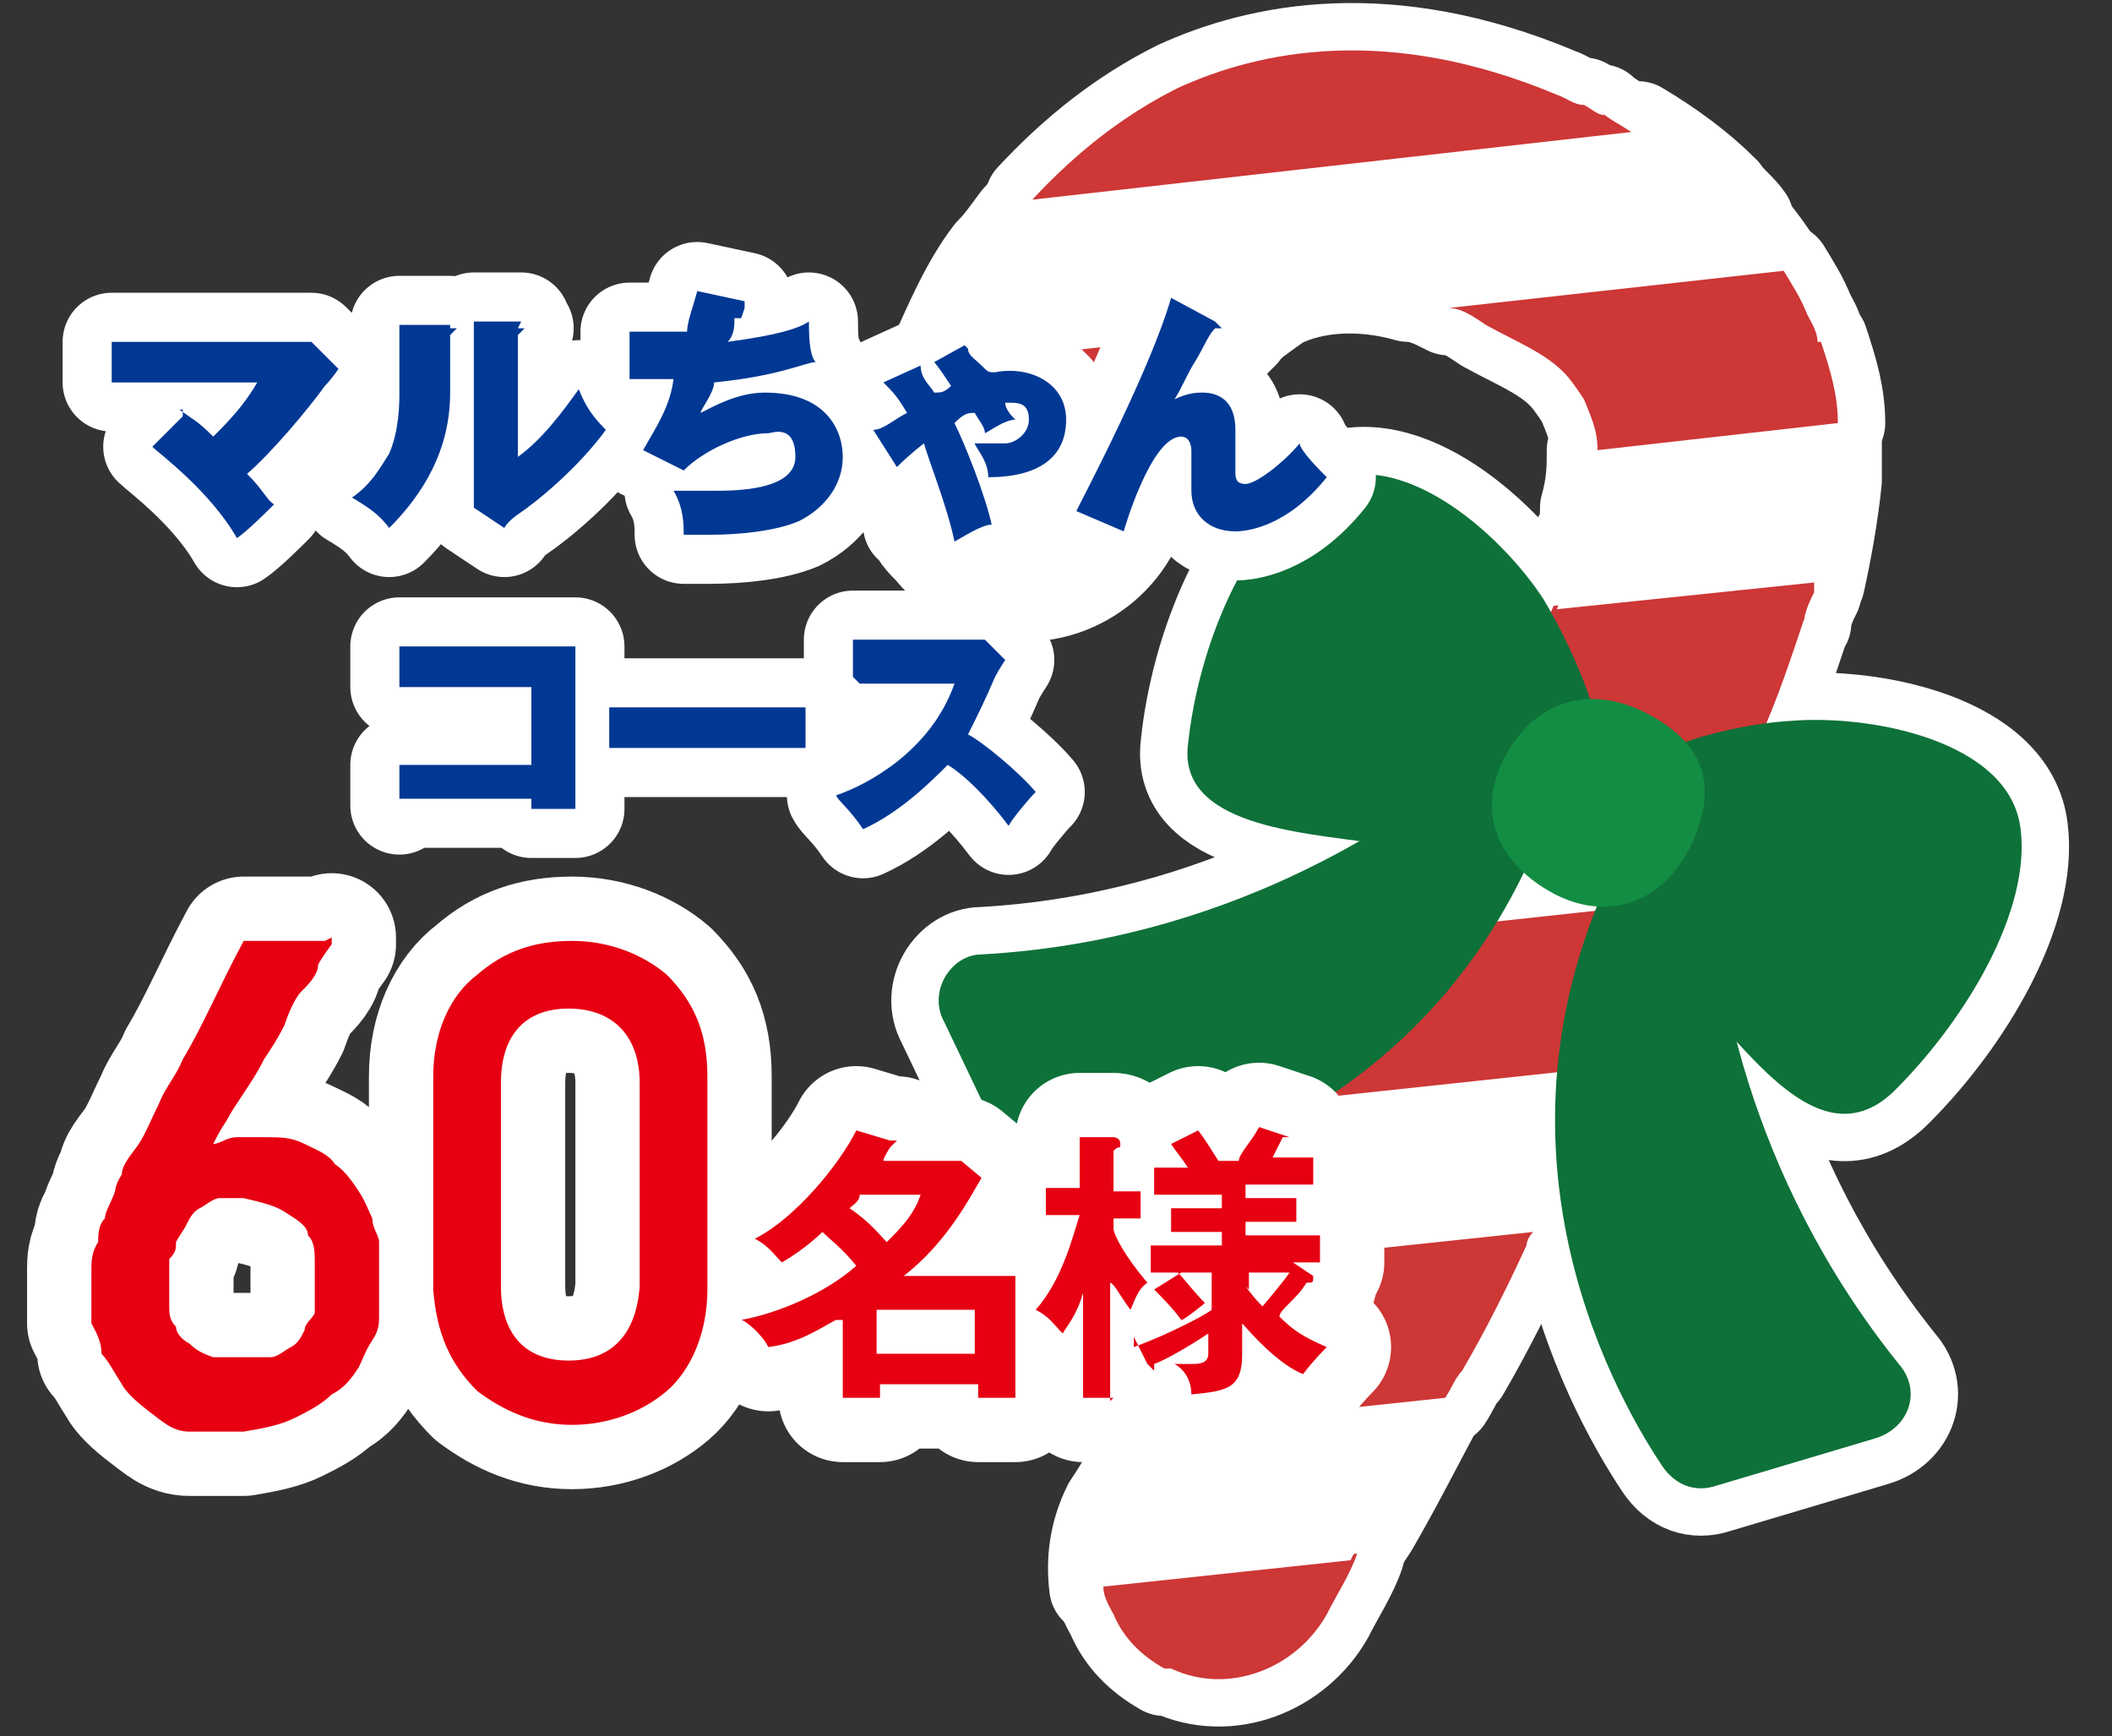
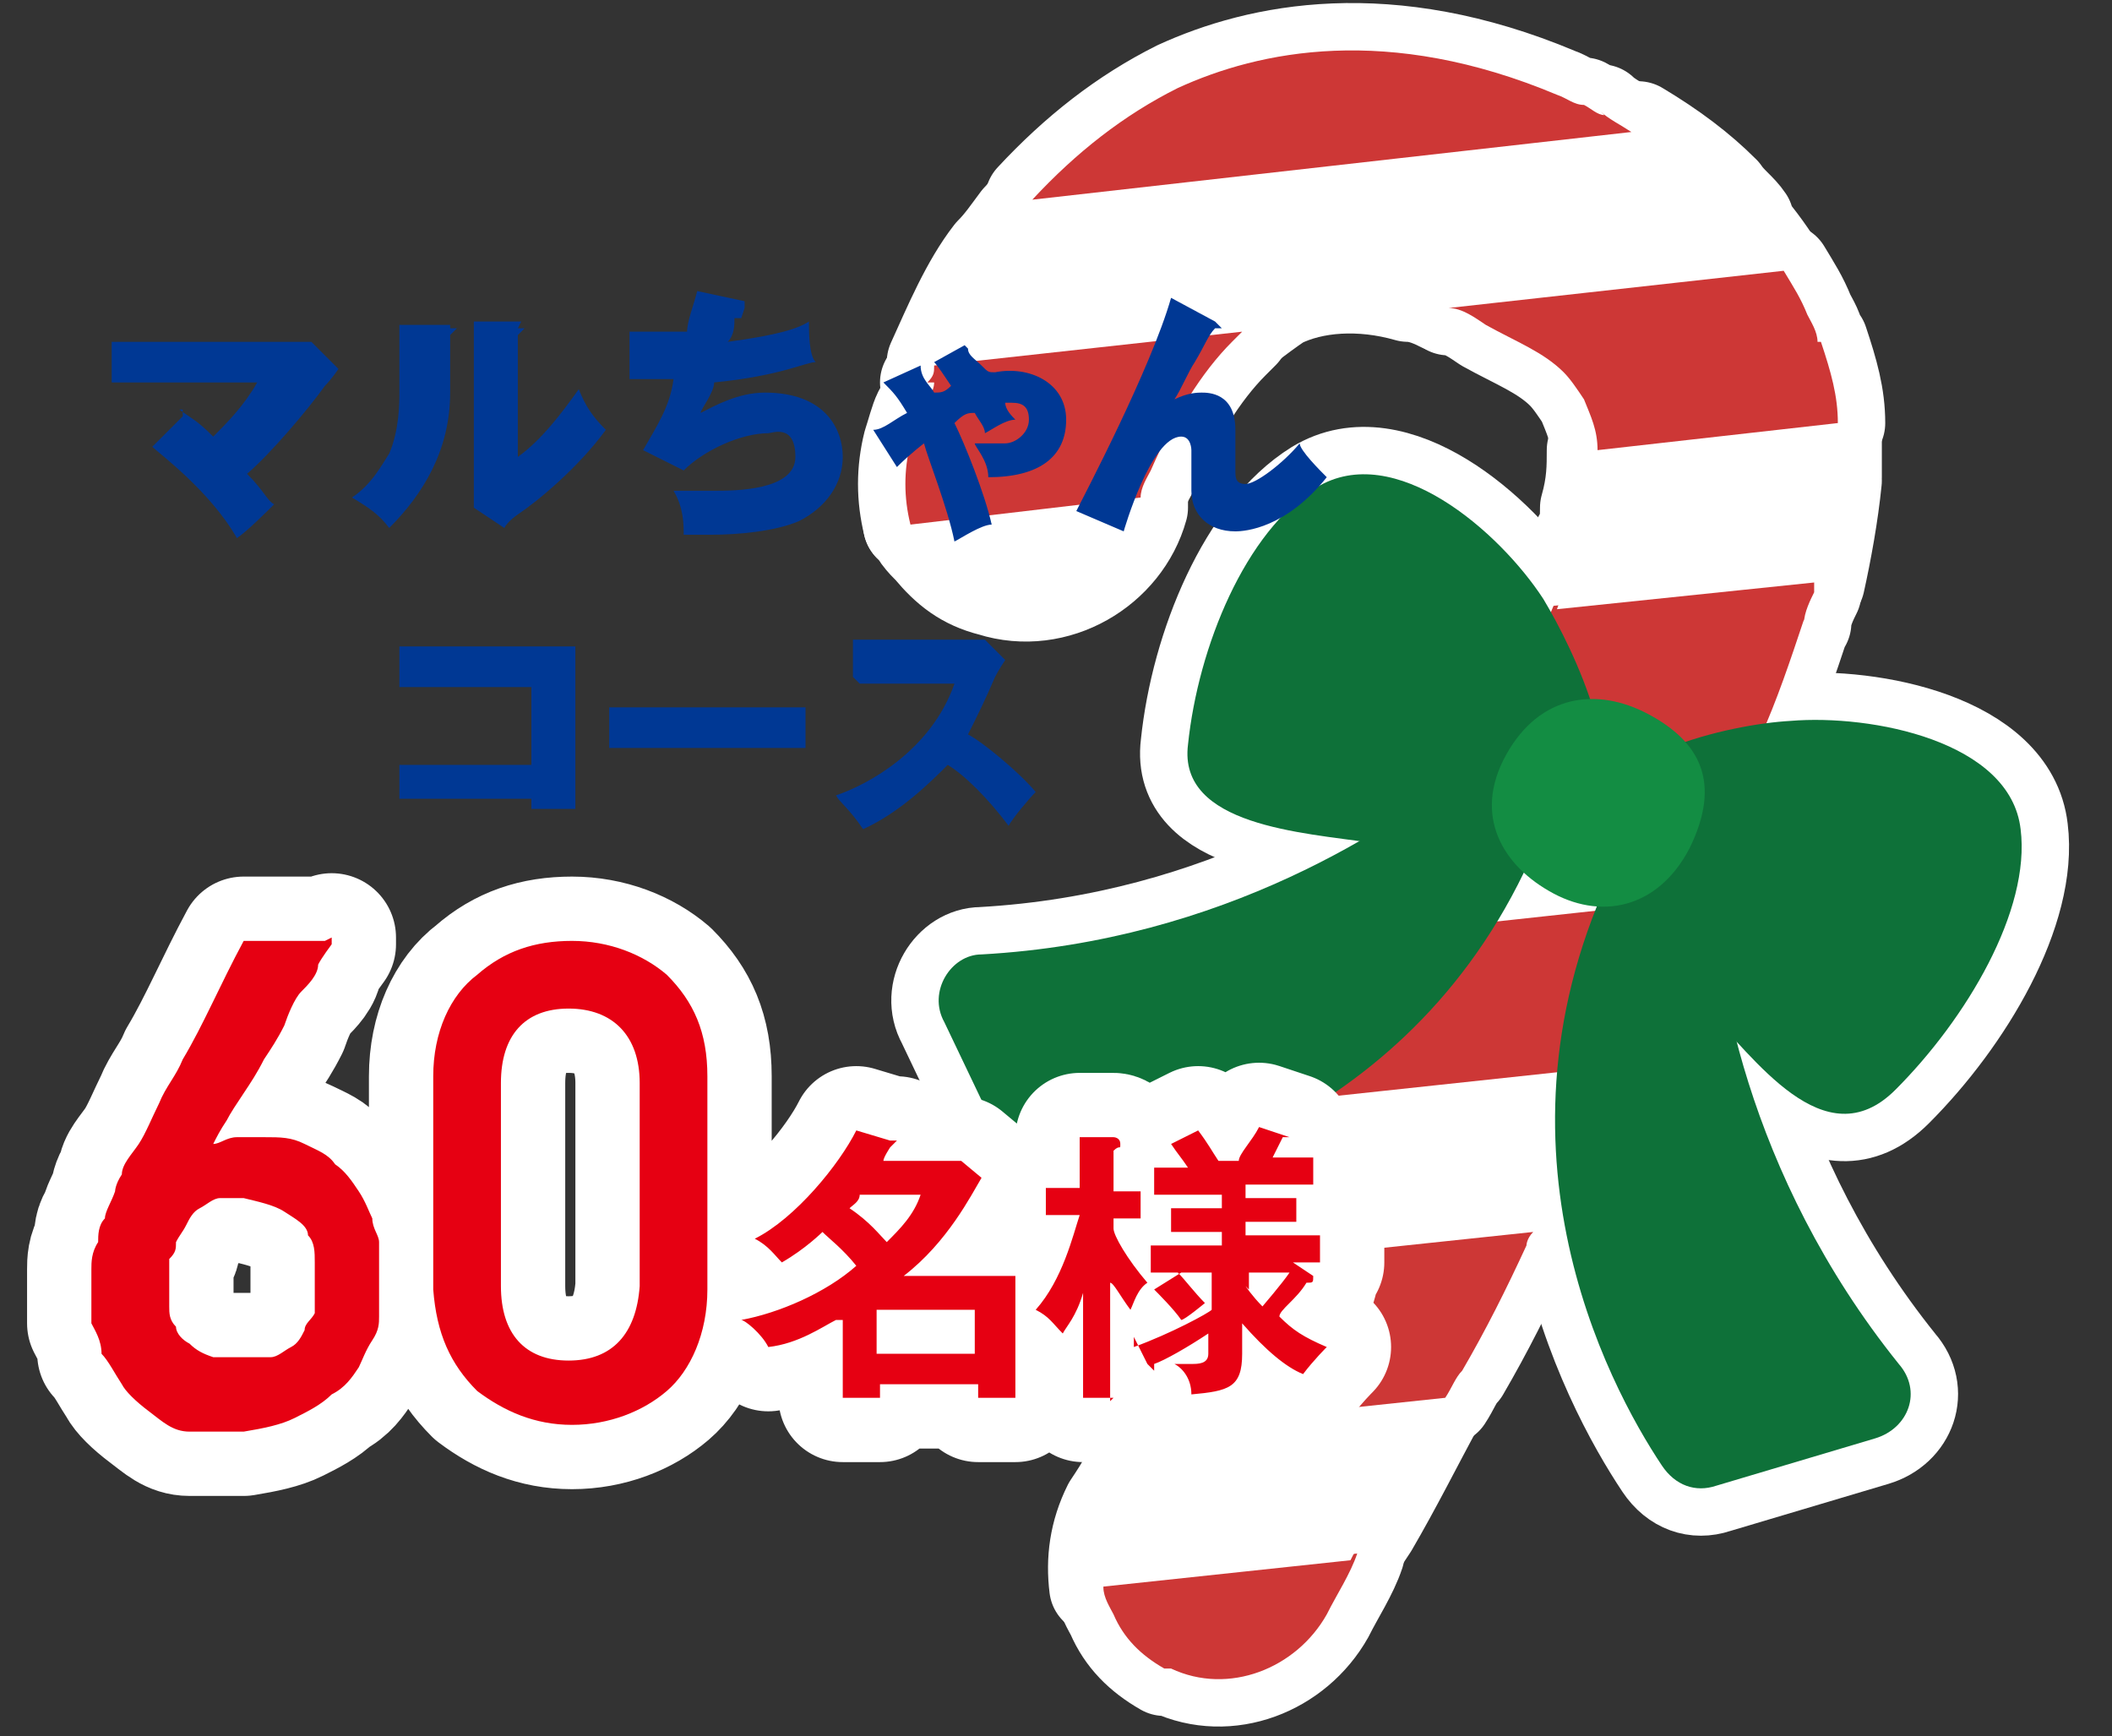
<svg xmlns="http://www.w3.org/2000/svg" version="1.1" viewBox="0 0 62.4 51.3">
  <rect x="0" y="0" width="62.4" height="51.3" fill="#333333" stroke="none" />
  <defs>
    <style>
      .cls-1 {
        fill: #003894;
      }

      .cls-2 {
        fill: #e60012;
      }

      .cls-3 {
        stroke-width: 2.9px;
      }

      .cls-3, .cls-4, .cls-5 {
        fill: none;
        stroke: #fff;
        stroke-linecap: round;
        stroke-linejoin: round;
      }

      .cls-6 {
        fill: #fff;
      }

      .cls-4 {
        stroke-width: 3.8px;
      }

      .cls-5 {
        stroke-width: 2.8px;
      }

      .cls-7 {
        fill: #0e7139;
      }

      .cls-8 {
        fill: #138d43;
      }

      .cls-9 {
        fill: #cd3736;
      }
    </style>
  </defs>
  <g>
    <g id="_レイヤー_1" data-name="レイヤー_1">
      <g id="_レイヤー_2">
        <g id="_ステッキ">
          <g>
            <path class="cls-5" d="M32.6,46.9c0,.3.2.6.3.8.3.7.8,1.2,1.5,1.6,0,0,0,0,.2,0,1.7.8,3.7,0,4.6-1.6.3-.6.7-1.2.9-1.8l-7.5.8h0" />
            <path class="cls-5" d="M34,42.5c-.2.4-.4.7-.6,1-.2.4-.4.7-.6,1-.4.8-.5,1.6-.4,2.4l7.5-.8h0c.2-.4.4-.7.6-1,.7-1.2,1.3-2.4,2-3.7h0c0,0-8.5.8-8.5.8,0,0,0,.2-.2.4" />
            <path class="cls-5" d="M36.5,37.9c-.2.4-.4.7-.5.9-.6,1.1-1.2,2.3-1.8,3.4l8.5-.9c.2-.3.3-.6.5-.8.7-1.2,1.3-2.4,1.9-3.7,0,0,0-.2.2-.4l-8.5.9c0,.2-.2.4-.3.6" />
            <path class="cls-5" d="M38.9,33.2c-.2.3-.4.7-.5.9-.6,1-1,2.1-1.6,3.1l8.5-.9c0-.2.2-.5.3-.7.7-1.2,1.2-2.4,1.8-3.7,0-.2.2-.4.3-.6l-8.4.9c0,.3-.3.5-.4.8" />
            <path class="cls-5" d="M41.2,28.6c-.2.3-.3.7-.5.9-.5.9-.9,2-1.4,2.9l8.4-.9c0,0,0-.3.2-.4.6-1.2,1.1-2.4,1.7-3.7,0-.3.3-.6.4-.8l-8.3.9c-.2.3-.3.7-.5.9" />
            <path class="cls-5" d="M51.6,22.9v-.2c0-.3.2-.5.3-.8h0l-8.1.9c-.2.4-.4.8-.6,1.2-.2.3-.3.7-.5.9-.4.9-.8,1.8-1.2,2.6l8.3-.9v-.2c.6-1.2,1.1-2.4,1.6-3.6" />
            <path class="cls-5" d="M53.3,18.4c0-.3.2-.7.3-.9v-.4l-7.7.8c-.2.5-.4.9-.6,1.4,0,.2,0,.4-.2.5,0,.2,0,.3-.2.5-.4.8-.8,1.6-1,2.4l8.1-.9c.5-1.1.9-2.3,1.3-3.5" />
            <path class="cls-5" d="M27,15.4c0,.3.3.6.5.8.5.6,1,1,1.8,1.2,1.9.6,3.9-.6,4.4-2.4,0,0,0-.2,0-.3h0l-6.8.8h0" />
            <path class="cls-5" d="M54.2,14.1v-1.6l-7.1.8c0,.5,0,1-.2,1.7,0,.3,0,.6-.2.9-.2.7-.4,1.3-.7,2.1l7.7-.8c.2-.9.4-2,.5-3" />
            <path class="cls-5" d="M53.7,10.1c0-.3-.2-.6-.3-.8-.2-.5-.4-.8-.7-1.3l-9.9,1.1c.4,0,.8.3,1.1.5.9.5,1.7.8,2.3,1.4.2.2.4.5.6.8.2.5.4.9.4,1.5l7.1-.8c0-.8-.2-1.5-.5-2.4" />
            <path class="cls-5" d="M27.6,11.3c0,.3-.3.7-.4.9s-.2.6-.3.9c-.2.8-.2,1.6,0,2.4l6.8-.8c0-.3.2-.6.3-.8.7-1.6,1.5-2.9,2.4-3.8,0,0,.2-.2.3-.3l-9.1,1c0,.2,0,.3-.2.5" />
            <path class="cls-5" d="M51.6,6.5c-.2-.3-.5-.5-.7-.8-.7-.7-1.5-1.3-2.5-1.9l-17.7,2c-.2.2-.4.5-.6.7-.3.4-.5.7-.8,1-.7.9-1.2,2.1-1.7,3.2l9.1-1c.4-.3.8-.6,1.1-.8,1-.5,2.4-.6,3.8-.2.4,0,.8.2,1,.3l9.9-1.1c-.3-.5-.7-1-1.1-1.5" />
            <path class="cls-5" d="M47.4,3.4c-.2,0-.4-.2-.6-.3-.3,0-.5-.2-.8-.3-5-2.1-8.8-1.3-11.2-.2-1.6.8-3,1.9-4.3,3.3l17.7-2c-.3-.2-.7-.4-.9-.6" />
            <path class="cls-5" d="M43.5,22.6c-2.3,1.8-7.3,5.2-14.5,5.6-.9,0-1.6,1.1-1.1,2l2.1,4.4c.3.6.8.8,1.5.8,2.9-.5,10.9-2.4,14.2-11.2.2-.4,0-.8,0-1.1-.4-.8-1.4-.9-2.1-.4" />
            <path class="cls-5" d="M50.6,25.8c0,2.8,1,8.9,5.5,14.5.7.8.3,1.9-.7,2.2l-4.7,1.4c-.6.2-1.2,0-1.6-.6-1.6-2.4-5.5-9.7-1.2-18.1.2-.4.6-.7.9-.8.8-.2,1.7.4,1.7,1.3" />
            <path class="cls-5" d="M46.7,24.5c.4-2.2,4.4-3.1,6.2-3.2,2.4-.2,6.5.6,6.8,3.2.3,2.4-1.6,5.6-3.7,7.7s-4.2-1-5.6-2.4c-1.2-1.1-3.6-3-3.7-4.9v-.5" />
            <path class="cls-5" d="M46.9,24.6c1.4-1.7-.4-5.4-1.3-6.9-1.3-2-4.4-4.7-6.7-3.3-2.1,1.3-3.5,4.7-3.8,7.6-.3,2.4,3.4,2.6,5.4,2.9,1.7.3,4.6.9,6.1-.2,0,0,.2-.2.3-.3" />
            <path class="cls-5" d="M50,24.9c-.9,1.9-2.6,2.3-4.1,1.5-1.5-.8-2.4-2.3-1.4-4.1s2.7-2,4.2-1.2c1.5.8,2.2,2,1.2,4" />
          </g>
          <g>
            <path class="cls-9" d="M32.6,46.9c0,.3.2.6.3.8.3.7.8,1.2,1.5,1.6,0,0,0,0,.2,0,1.7.8,3.7,0,4.6-1.6.3-.6.7-1.2.9-1.8l-7.5.8h0" />
            <path class="cls-6" d="M34,42.5c-.2.4-.4.7-.6,1-.2.4-.4.7-.6,1-.4.8-.5,1.6-.4,2.4l7.5-.8h0c.2-.4.4-.7.6-1,.7-1.2,1.3-2.4,2-3.7h0c0,0-8.5.8-8.5.8,0,0,0,.2-.2.4" />
            <path class="cls-9" d="M36.5,37.9c-.2.4-.4.7-.5.9-.6,1.1-1.2,2.3-1.8,3.4l8.5-.9c.2-.3.3-.6.5-.8.7-1.2,1.3-2.4,1.9-3.7,0,0,0-.2.2-.4l-8.5.9c0,.2-.2.4-.3.6" />
            <path class="cls-6" d="M38.9,33.2c-.2.3-.4.7-.5.9-.6,1-1,2.1-1.6,3.1l8.5-.9c0-.2.2-.5.3-.7.7-1.2,1.2-2.4,1.8-3.7,0-.2.2-.4.3-.6l-8.4.9c0,.3-.3.5-.4.8" />
            <path class="cls-9" d="M41.2,28.6c-.2.3-.3.7-.5.9-.5.9-.9,2-1.4,2.9l8.4-.9c0,0,0-.3.2-.4.6-1.2,1.1-2.4,1.7-3.7,0-.3.3-.6.4-.8l-8.3.9c-.2.3-.3.7-.5.9" />
            <path class="cls-6" d="M51.6,22.9v-.2c0-.3.2-.5.3-.8h0l-8.1.9c-.2.4-.4.8-.6,1.2-.2.3-.3.7-.5.9-.4.9-.8,1.8-1.2,2.6l8.3-.9v-.2c.6-1.2,1.1-2.4,1.6-3.6" />
            <path class="cls-9" d="M53.3,18.4c0-.3.2-.7.3-.9v-.4l-7.7.8c-.2.5-.4.9-.6,1.4,0,.2,0,.4-.2.5,0,.2,0,.3-.2.5-.4.8-.8,1.6-1,2.4l8.1-.9c.5-1.1.9-2.3,1.3-3.5" />
            <path class="cls-6" d="M27,15.4c0,.3.3.6.5.8.5.6,1,1,1.8,1.2,1.9.6,3.9-.6,4.4-2.4,0,0,0-.2,0-.3h0l-6.8.8h0" />
            <path class="cls-6" d="M54.2,14.1v-1.6l-7.1.8c0,.5,0,1-.2,1.7,0,.3,0,.6-.2.9-.2.7-.4,1.3-.7,2.1l7.7-.8c.2-.9.4-2,.5-3" />
            <path class="cls-9" d="M53.7,10.1c0-.3-.2-.6-.3-.8-.2-.5-.4-.8-.7-1.3l-9.9,1.1c.4,0,.8.3,1.1.5.9.5,1.7.8,2.3,1.4.2.2.4.5.6.8.2.5.4.9.4,1.5l7.1-.8c0-.8-.2-1.5-.5-2.4" />
            <path class="cls-9" d="M27.6,11.3c0,.3-.3.7-.4.9s-.2.6-.3.9c-.2.8-.2,1.6,0,2.4l6.8-.8c0-.3.2-.6.3-.8.7-1.6,1.5-2.9,2.4-3.8,0,0,.2-.2.3-.3l-9.1,1c0,.2,0,.3-.2.5" />
            <path class="cls-6" d="M51.6,6.5c-.2-.3-.5-.5-.7-.8-.7-.7-1.5-1.3-2.5-1.9l-17.7,2c-.2.2-.4.5-.6.7-.3.4-.5.7-.8,1-.7.9-1.2,2.1-1.7,3.2l9.1-1c.4-.3.8-.6,1.1-.8,1-.5,2.4-.6,3.8-.2.4,0,.8.2,1,.3l9.9-1.1c-.3-.5-.7-1-1.1-1.5" />
            <path class="cls-9" d="M47.4,3.4c-.2,0-.4-.2-.6-.3-.3,0-.5-.2-.8-.3-5-2.1-8.8-1.3-11.2-.2-1.6.8-3,1.9-4.3,3.3l17.7-2c-.3-.2-.7-.4-.9-.6" />
            <path class="cls-7" d="M43.5,22.6c-2.3,1.8-7.3,5.2-14.5,5.6-.9,0-1.6,1.1-1.1,2l2.1,4.4c.3.6.8.8,1.5.8,2.9-.5,10.9-2.4,14.2-11.2.2-.4,0-.8,0-1.1-.4-.8-1.4-.9-2.1-.4" />
            <path class="cls-7" d="M50.6,25.8c0,2.8,1,8.9,5.5,14.5.7.8.3,1.9-.7,2.2l-4.7,1.4c-.6.2-1.2,0-1.6-.6-1.6-2.4-5.5-9.7-1.2-18.1.2-.4.6-.7.9-.8.8-.2,1.7.4,1.7,1.3" />
            <path class="cls-7" d="M46.7,24.5c.4-2.2,4.4-3.1,6.2-3.2,2.4-.2,6.5.6,6.8,3.2.3,2.4-1.6,5.6-3.7,7.7s-4.2-1-5.6-2.4c-1.2-1.1-3.6-3-3.7-4.9v-.5" />
            <path class="cls-7" d="M46.9,24.6c1.4-1.7-.4-5.4-1.3-6.9-1.3-2-4.4-4.7-6.7-3.3-2.1,1.3-3.5,4.7-3.8,7.6-.3,2.4,3.4,2.6,5.4,2.9,1.7.3,4.6.9,6.1-.2,0,0,.2-.2.3-.3" />
            <path class="cls-8" d="M50,24.9c-.9,1.9-2.6,2.3-4.1,1.5-1.5-.8-2.4-2.3-1.4-4.1s2.7-2,4.2-1.2c1.5.8,2.2,2,1.2,4" />
          </g>
        </g>
-         <path class="cls-3" d="M5.3,12.1c.4.3.5.3,1,.8.4-.4.9-.9,1.3-1.6H3.3v-1.2h5.3s.3,0,.6,0l.8.8s-.2.3-.4.5c-.5.7-1.6,2-2.3,2.6.5.5.6.8.8.9-.2.2-.8.8-1.1,1-.8-1.4-2.3-2.5-2.5-2.7l.9-.9v-.2ZM13.3,9.7c0,0,.2,0,.2,0s0,0-.2.2v1.7c0,1.7-.8,3-1.8,4-.3-.4-.6-.6-1.1-.9.6-.4.9-1,1.1-1.3.3-.7.3-1.5.3-1.8v-2h1.5ZM15.3,9.7s.2,0,.2,0,0,0-.2.2v3.6c.7-.5,1.3-1.3,1.8-2,.2.5.4.8.8,1.2-.8,1.1-2,2.1-2.6,2.5,0,0-.3.2-.4.4l-.9-.6v-5.5h1.4ZM21.9,9.4q0,0,0,0c0,0,0,0-.2,0,0,.2,0,.5-.2.7,1.5-.2,2.1-.4,2.4-.6,0,.3,0,1,.2,1.2-.3,0-1,.4-3,.6,0,.3-.4.8-.4.9.4-.2,1.1-.6,1.9-.6,1.8,0,2.3,1.1,2.3,1.9s-.5,1.5-1.3,1.9c-.7.3-1.8.4-2.6.4h-.8c0-.3,0-.8-.3-1.3h1.2c.6,0,2.4,0,2.4-1s-.7-.7-.8-.7c-.8,0-1.9.5-2.5,1.1l-1.2-.6c.4-.7.8-1.3.9-2.1h-1.3v-1.4c.6,0,1.1,0,1.7,0,0-.3.2-.8.3-1.2l1.4.3h0v.2ZM28.6,10.3c.2.2.4.5.5.7.2,0,.5,0,.8,0,.8,0,1.6.6,1.6,1.5s-.8,1.7-2.3,1.7c0-.5-.4-.9-.4-1h.4c.2,0,1.2,0,1.2-.7s-.2-.5-.5-.5-.2,0-.2,0c0,.2.2.4.3.5-.3,0-.7.3-.9.4,0-.2-.2-.4-.3-.6-.2,0-.3,0-.6.3.3.6.9,2.1,1.1,3-.3,0-.9.4-1.1.5-.2-1-.8-2.5-.9-2.9,0,0-.4.3-.8.7l-.7-1.1c.3,0,.6-.3,1-.5-.3-.5-.4-.6-.7-.9l1.1-.5h0c0,.4.3.6.4.8.2,0,.3,0,.5-.2-.2-.3-.4-.6-.5-.7l.9-.5h-.2ZM36.1,9.7s0,0,0,0,0,0-.2,0c-.2.2-.3.5-.6,1-.2.3-.4.8-.6,1.1.4-.2.7-.2.8-.2.2,0,1,0,1,1.1s0,1,0,1.2,0,.4.3.4,1.1-.6,1.6-1.2c0,.2.6.8.8,1-1.2,1.5-2.4,1.6-2.7,1.6-.8,0-1.3-.5-1.3-1.2v-1.2c0,0,0-.4-.3-.4-.9,0-1.7,2.8-1.7,2.8l-1.4-.6c.2-.4,2.2-4.2,2.8-6.3l1.3.7h0ZM11.8,23.8v-1.2h3.9v-2.3h-3.9v-1.2h5.2v4.8h-1.3v-.3h-3.9v.2ZM18,20.9h5.8v1.2h-5.8s0-1.2,0-1.2ZM25.2,20v-1.1h3.9l.6.6c0,0-.2.3-.3.5-.3.7-.5,1.1-.8,1.7.4.2,1.5,1.1,2,1.7-.2.2-.7.8-.8,1-.6-.8-1.3-1.5-1.8-1.8-.5.5-1.4,1.4-2.5,1.9-.4-.6-.7-.8-.8-1,.9-.3,2.8-1.3,3.5-3.3h-2.8,0Z" />
        <path class="cls-1" d="M5.3,12.1c.4.3.5.3,1,.8.4-.4.9-.9,1.3-1.6H3.3v-1.2h5.3s.3,0,.6,0l.8.8s-.2.3-.4.5c-.5.7-1.6,2-2.3,2.6.5.5.6.8.8.9-.2.2-.8.8-1.1,1-.8-1.4-2.3-2.5-2.5-2.7l.9-.9v-.2ZM13.3,9.7c0,0,.2,0,.2,0s0,0-.2.2v1.7c0,1.7-.8,3-1.8,4-.3-.4-.6-.6-1.1-.9.6-.4.9-1,1.1-1.3.3-.7.3-1.5.3-1.8v-2h1.5ZM15.3,9.7s.2,0,.2,0,0,0-.2.2v3.6c.7-.5,1.3-1.3,1.8-2,.2.5.4.8.8,1.2-.8,1.1-2,2.1-2.6,2.5,0,0-.3.2-.4.4l-.9-.6v-5.5h1.4ZM21.9,9.4q0,0,0,0c0,0,0,0-.2,0,0,.2,0,.5-.2.7,1.5-.2,2.1-.4,2.4-.6,0,.3,0,1,.2,1.2-.3,0-1,.4-3,.6,0,.3-.4.8-.4.9.4-.2,1.1-.6,1.9-.6,1.8,0,2.3,1.1,2.3,1.9s-.5,1.5-1.3,1.9c-.7.3-1.8.4-2.6.4h-.8c0-.3,0-.8-.3-1.3h1.2c.6,0,2.4,0,2.4-1s-.7-.7-.8-.7c-.8,0-1.9.5-2.5,1.1l-1.2-.6c.4-.7.8-1.3.9-2.1h-1.3v-1.4c.6,0,1.1,0,1.7,0,0-.3.2-.8.3-1.2l1.4.3h0v.2ZM28.6,10.3c0,.2.2.3.4.5s.2.2.4.2c1-.2,2.1.3,2.1,1.4s-.8,1.7-2.3,1.7c0-.5-.4-.9-.4-1,0,0,.8,0,.9,0,.3,0,.7-.3.7-.7s-.2-.5-.5-.5-.2,0-.2,0c0,.2.2.4.3.5-.3,0-.7.3-.9.4,0-.2-.2-.4-.3-.6-.2,0-.3,0-.6.3.3.6.9,2.1,1.1,3-.3,0-.9.4-1.1.5-.2-1-.8-2.5-.9-2.9,0,0-.4.3-.8.7l-.7-1.1c.3,0,.6-.3,1-.5-.3-.5-.4-.6-.7-.9l1.1-.5h0c0,.4.3.6.4.8.2,0,.3,0,.5-.2-.2-.3-.4-.6-.5-.7l.9-.5h0ZM36.1,9.7s0,0,0,0,0,0-.2,0c-.2.2-.3.5-.6,1-.2.3-.4.8-.6,1.1.4-.2.7-.2.8-.2.2,0,1,0,1,1.1s0,1,0,1.2,0,.4.3.4,1.1-.6,1.6-1.2c0,.2.6.8.8,1-1.2,1.5-2.4,1.6-2.7,1.6-.8,0-1.3-.5-1.3-1.2v-1.2c0,0,0-.4-.3-.4-.9,0-1.7,2.8-1.7,2.8l-1.4-.6c.2-.4,2.2-4.2,2.8-6.3l1.3.7h0ZM11.8,23.8v-1.2h3.9v-2.3h-3.9v-1.2h5.2v4.8h-1.3v-.3h-3.9v.2ZM18,20.9h5.8v1.2h-5.8s0-1.2,0-1.2ZM25.2,20v-1.1h3.9l.6.6c0,0-.2.3-.3.5-.3.7-.5,1.1-.8,1.7.4.2,1.5,1.1,2,1.7-.2.2-.7.8-.8,1-.6-.8-1.3-1.5-1.8-1.8-.5.5-1.4,1.4-2.5,1.9-.4-.6-.7-.8-.8-1,.9-.3,2.8-1.3,3.5-3.3h-2.8,0Z" />
        <path class="cls-4" d="M9.8,27.7v.2c0,0-.3.4-.4.6,0,.3-.3.6-.5.8s-.4.7-.5,1c-.2.4-.4.7-.6,1-.2.4-.4.7-.6,1-.2.3-.4.6-.5.8-.2.3-.3.5-.4.7.2,0,.4-.2.7-.2h.8c.5,0,.8,0,1.2.2.4.2.7.3.9.6.3.2.5.5.7.8s.3.6.4.8c0,.3.2.5.2.7v2.2c0,.2,0,.4-.2.7s-.3.6-.4.8c-.2.3-.4.6-.8.8-.3.3-.7.5-1.1.7s-.9.3-1.5.4c-.7,0-1.1,0-1.6,0s-.8-.3-1.2-.6c-.4-.3-.7-.6-.8-.8-.2-.3-.4-.7-.6-.9,0-.4-.2-.7-.3-.9v-.8c0-.3,0-.6,0-.8s0-.5.2-.8c0-.2,0-.5.2-.7,0-.2.2-.5.3-.8,0,0,0-.2.2-.5,0-.3.3-.6.5-.9s.4-.8.6-1.2c.2-.5.5-.8.7-1.3.6-1,1.1-2.2,1.8-3.5h2.4ZM9.3,38.1v-.8c0-.3,0-.6-.2-.8,0-.3-.4-.5-.7-.7s-.8-.3-1.2-.4h-.7c-.2,0-.4.2-.6.3s-.3.3-.4.5-.2.3-.3.5c0,.2,0,.3-.2.5v1.4c0,.2,0,.4.2.6,0,.2.2.4.4.5.2.2.4.3.7.4.3,0,.6,0,.9,0s.6,0,.8,0c.2,0,.4-.2.6-.3s.3-.3.4-.5c0-.2.2-.3.3-.5,0-.2,0-.3,0-.4v-.3h0ZM12.8,31.8c0-1.3.5-2.4,1.3-3,.8-.7,1.7-1,2.8-1s2.1.4,2.8,1c.8.8,1.2,1.7,1.2,3v6.3c0,1.3-.5,2.4-1.2,3s-1.7,1-2.8,1-2-.4-2.8-1c-.8-.8-1.2-1.7-1.3-3v-6.3h0ZM18.9,32c0-1.4-.8-2.2-2.1-2.2s-2,.8-2,2.2v6c0,1.4.7,2.2,2,2.2s2-.8,2.1-2.2v-6ZM24.7,39c-.4.2-1.1.7-2,.8-.2-.4-.7-.8-.8-.8,1.1-.2,2.5-.8,3.4-1.6-.4-.5-.8-.8-1-1,0,0-.5.5-1.2.9-.2-.2-.4-.5-.8-.7,1.2-.6,2.5-2.2,3-3.2l1,.3c0,0,.2,0,.2,0s0,0-.2.2c0,0-.2.3-.2.4h2.3l.6.5c-.3.5-1,1.9-2.3,2.9h3.3v3.6h-1.1v-.4h-2.9v.4h-1.1v-2.3h0ZM25.4,35.3c0,.2-.2.3-.3.4.6.4.9.8,1.1,1,.4-.4.8-.8,1-1.4h-1.9ZM28.8,38.7h-2.9v1.3h2.9v-1.3ZM32.9,41.3h-.9v-3.1c-.2.7-.5,1-.6,1.2-.3-.3-.4-.5-.8-.7.8-.9,1.1-2.2,1.3-2.8h-1v-.8h1v-1.5h1s.2,0,.2.2,0,0-.2.2v1.2h.8v.8h-.8v.3c0,.2.4.9,1,1.6-.3.2-.4.6-.5.8-.3-.4-.5-.8-.6-.8v3.5h0ZM33.5,39.8c1.1-.4,2.2-1,2.3-1.1v-1.1h-1c.2.2.5.6.8.9,0,0-.6.5-.7.5-.2-.3-.7-.8-.8-.9l.8-.5h-.9v-.8h2.1v-.4h-1.5v-.7h1.5v-.4h-2v-.8h1c-.2-.3-.3-.4-.5-.7l.8-.4c.3.4.4.6.6.9h-.3c0,0,.9,0,.9,0,0-.2.4-.6.6-1l.9.3s0,0,0,0,0,0-.2,0c0,0-.2.4-.3.6h1.2v.8h-2v.4h1.5v.7h-1.5v.4h2.2v.8h-.8l.6.4h0c0,.2,0,.2-.2.2-.3.5-.8.8-.8,1,.4.4.7.6,1.4.9,0,0-.4.4-.7.8-.5-.2-1.1-.7-1.8-1.5v.9c0,1-.4,1.1-1.5,1.2,0-.5-.3-.8-.5-.9h.5c.2,0,.5,0,.5-.3v-.6c-.6.4-1.3.8-1.6.9,0,0,0,.2,0,.2s0,0-.2-.2l-.4-.8h0ZM36.8,38c0,0,.2.3.5.6,0,0,.6-.7.8-1h-1.2v.5h0Z" />
        <path class="cls-2" d="M9.8,27.7v.2c0,0-.3.4-.4.6,0,.3-.3.6-.5.8s-.4.7-.5,1c-.2.4-.4.7-.6,1-.2.4-.4.7-.6,1-.2.3-.4.6-.5.8-.2.3-.3.5-.4.7.2,0,.4-.2.7-.2h.8c.5,0,.8,0,1.2.2.4.2.7.3.9.6.3.2.5.5.7.8s.3.6.4.8c0,.3.2.5.2.7v2.2c0,.2,0,.4-.2.7s-.3.6-.4.8c-.2.3-.4.6-.8.8-.3.3-.7.5-1.1.7s-.9.3-1.5.4c-.7,0-1.1,0-1.6,0s-.8-.3-1.2-.6c-.4-.3-.7-.6-.8-.8-.2-.3-.4-.7-.6-.9,0-.4-.2-.7-.3-.9v-.8c0-.3,0-.6,0-.8s0-.5.2-.8c0-.2,0-.5.2-.7,0-.2.2-.5.3-.8,0,0,0-.2.2-.5,0-.3.3-.6.5-.9s.4-.8.6-1.2c.2-.5.5-.8.7-1.3.6-1,1.1-2.2,1.8-3.5h2.4ZM9.3,38.1v-.8c0-.3,0-.6-.2-.8,0-.3-.4-.5-.7-.7s-.8-.3-1.2-.4h-.7c-.2,0-.4.2-.6.3s-.3.3-.4.5-.2.3-.3.5c0,.2,0,.3-.2.5v1.4c0,.2,0,.4.2.6,0,.2.2.4.4.5.2.2.4.3.7.4.3,0,.6,0,.9,0s.6,0,.8,0c.2,0,.4-.2.6-.3s.3-.3.4-.5c0-.2.2-.3.3-.5,0-.2,0-.3,0-.4v-.3M12.8,31.8c0-1.3.5-2.4,1.3-3,.8-.7,1.7-1,2.8-1s2.1.4,2.8,1c.8.8,1.2,1.7,1.2,3v6.3c0,1.3-.5,2.4-1.2,3s-1.7,1-2.8,1-2-.4-2.8-1c-.8-.8-1.2-1.7-1.3-3v-6.3h0ZM18.9,32c0-1.4-.8-2.2-2.1-2.2s-2,.8-2,2.2v6c0,1.4.7,2.2,2,2.2s2-.8,2.1-2.2v-6ZM24.7,39c-.4.2-1.1.7-2,.8-.2-.4-.7-.8-.8-.8,1.1-.2,2.5-.8,3.4-1.6-.4-.5-.8-.8-1-1,0,0-.5.5-1.2.9-.2-.2-.4-.5-.8-.7,1.2-.6,2.5-2.2,3-3.2l1,.3c0,0,.2,0,.2,0s0,0-.2.2c0,0-.2.3-.2.4h2.3l.6.5c-.3.5-1,1.9-2.3,2.9h3.3v3.6h-1.1v-.4h-2.9v.4h-1.1v-2.3h0ZM25.4,35.3c0,.2-.2.3-.3.4.6.4.9.8,1.1,1,.4-.4.8-.8,1-1.4h-1.9ZM28.8,38.7h-2.9v1.3h2.9v-1.3ZM32.9,41.3h-.9v-3.1c-.2.7-.5,1-.6,1.2-.3-.3-.4-.5-.8-.7.8-.9,1.1-2.2,1.3-2.8h-1v-.8h1v-1.5h1s.2,0,.2.2,0,0-.2.2v1.2h.8v.8h-.8v.3c0,.2.4.9,1,1.6-.3.2-.4.6-.5.8-.3-.4-.5-.8-.6-.8v3.5h0ZM33.5,39.8c1.1-.4,2.2-1,2.3-1.1v-1.1h-1c.2.2.5.6.8.9,0,0-.6.5-.7.5-.2-.3-.7-.8-.8-.9l.8-.5h-.9v-.8h2.1v-.4h-1.5v-.7h1.5v-.4h-2v-.8h1c-.2-.3-.3-.4-.5-.7l.8-.4c.3.4.4.6.6.9h-.3c0,0,.9,0,.9,0,0-.2.4-.6.6-1l.9.3s0,0,0,0,0,0-.2,0c0,0-.2.4-.3.6h1.2v.8h-2v.4h1.5v.7h-1.5v.4h2.2v.8h-.8l.6.4h0c0,.2,0,.2-.2.2-.3.5-.8.8-.8,1,.4.4.7.6,1.4.9,0,0-.4.4-.7.8-.5-.2-1.1-.7-1.8-1.5v.9c0,1-.4,1.1-1.5,1.2,0-.5-.3-.8-.5-.9h.5c.2,0,.5,0,.5-.3v-.6c-.6.4-1.3.8-1.6.9,0,0,0,.2,0,.2s0,0-.2-.2l-.4-.8h0ZM36.8,38c0,0,.2.3.5.6,0,0,.6-.7.8-1h-1.2v.5h0Z" />
      </g>
    </g>
  </g>
</svg>